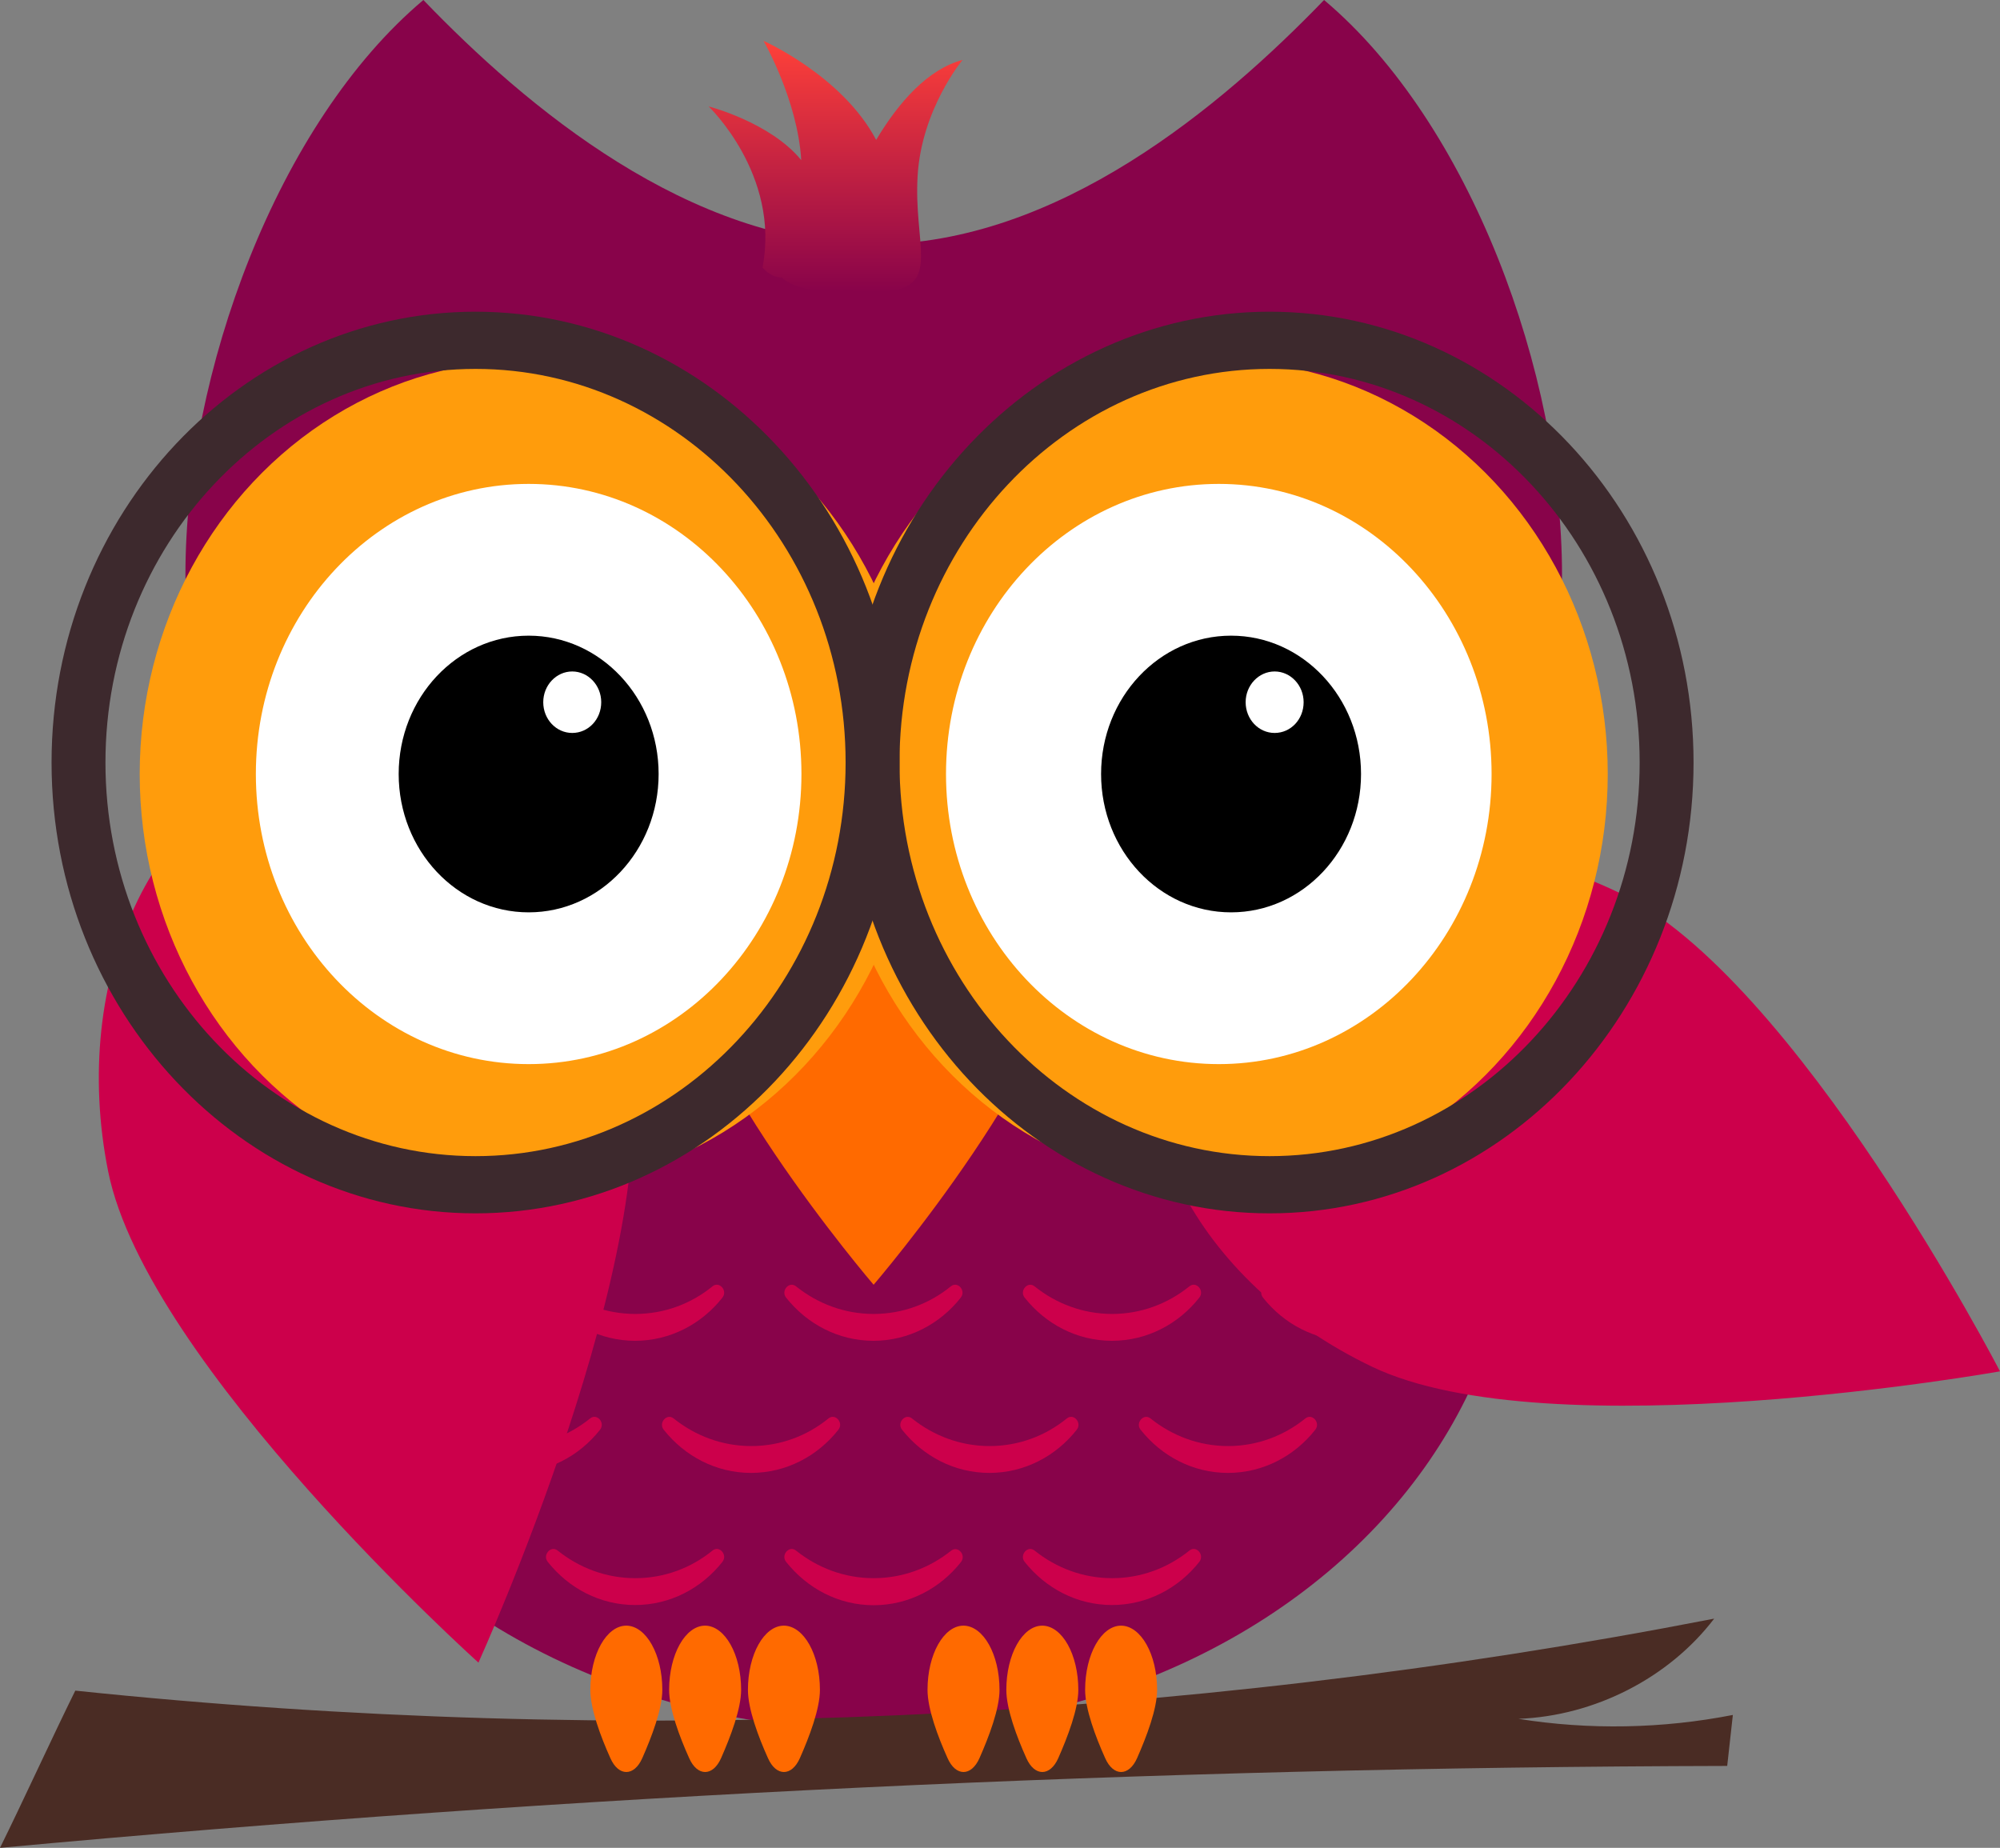
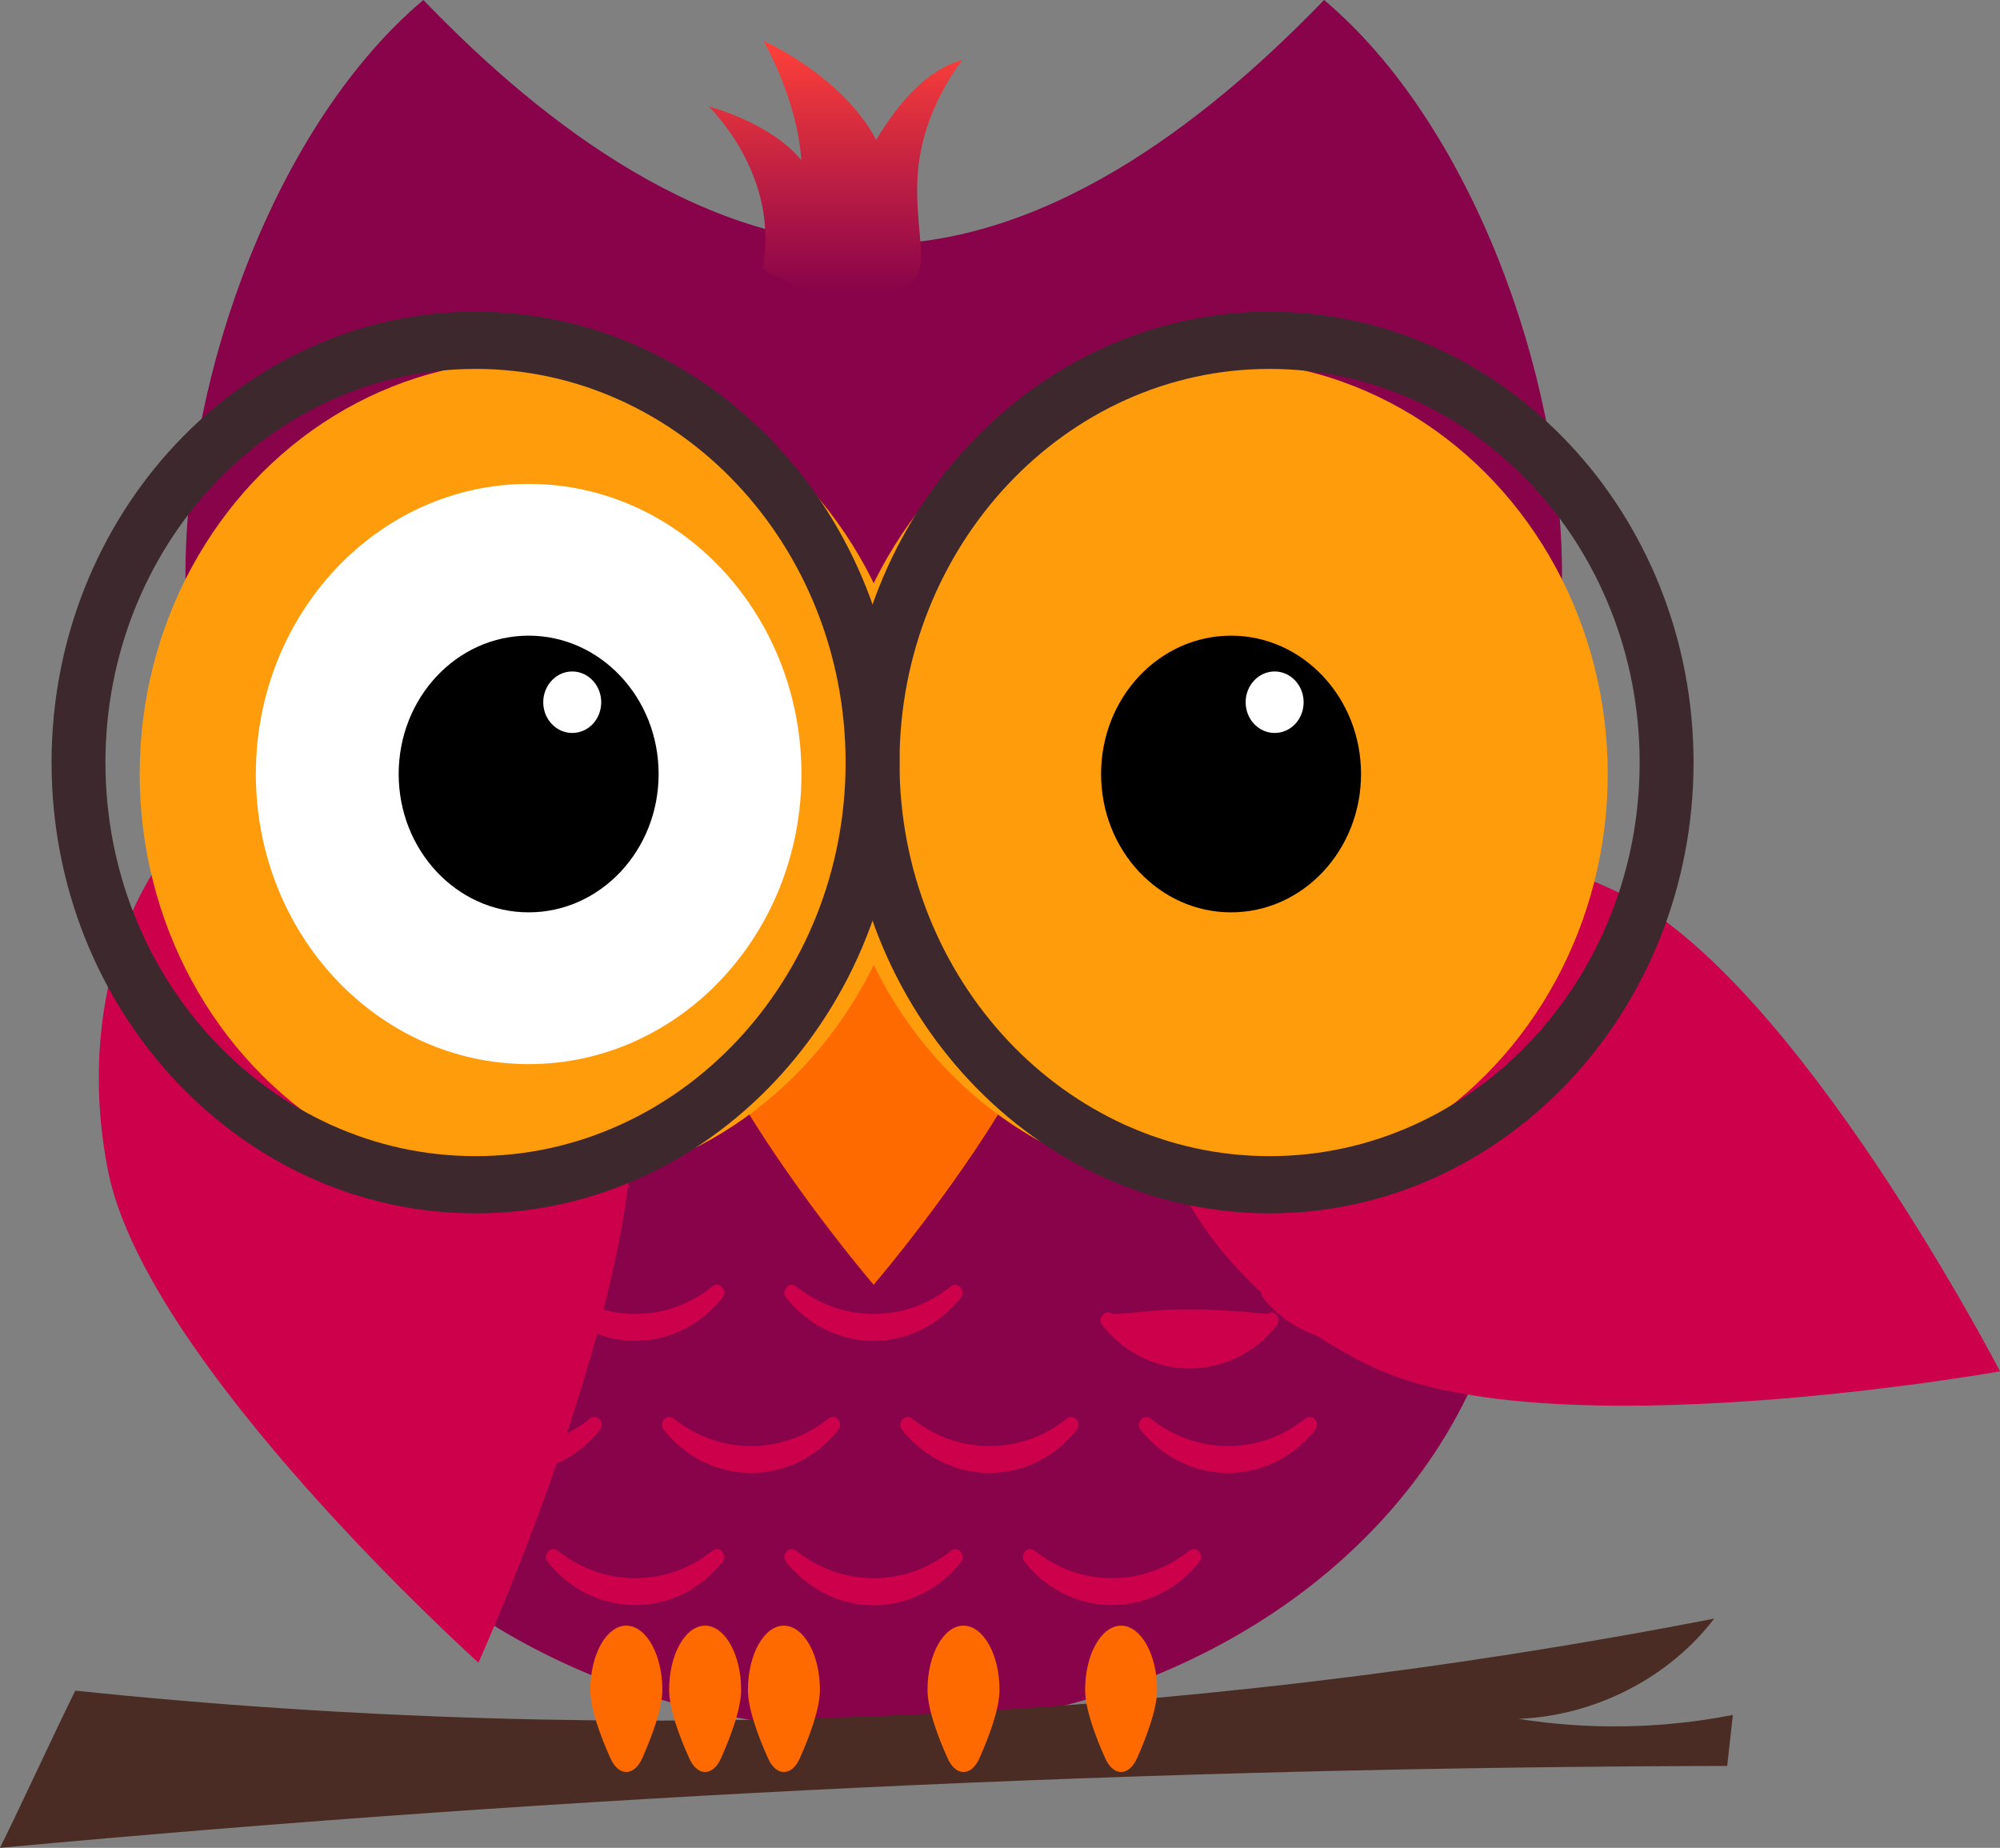
<svg xmlns="http://www.w3.org/2000/svg" version="1.1" x="0px" y="0px" viewBox="0 0 1027.9 949.7" style="enable-background:new 0 0 1027.9 949.7;" xml:space="preserve">
  <rect x="0" y="0" width="1027.9" height="949.7" fill="#808080" stroke="none" />
  <style type="text/css">
	.st0{fill:#88034A;}
	.st1{fill:#4A2C24;}
	.st2{fill:#FF6A00;}
	.st3{fill:#CC004B;}
	.st4{fill:#FF9C0C;}
	.st5{fill:#FFFFFF;}
	.st6{fill:url(#XMLID_2_);}
	.st7{display:none;fill:#B3BFC4;}
	.st8{fill:#3D292D;}
</style>
  <g id="Capa_1">
    <path id="XMLID_97_" class="st0" d="M680.5,0C627.7,54.7,543.7,125.6,449,125.6c-94.7,0-178.7-70.8-231.4-125.6   C142.7,63,95.3,191.5,95.3,295.3C95.3,485,253.7,638.8,449,638.8S802.8,485,802.8,295.3C802.8,191.5,755.4,63,680.5,0z" />
    <ellipse id="XMLID_246_" class="st0" cx="449" cy="613.1" rx="329.5" ry="276" />
    <path class="st1" d="M0,949.7c295-27.3,591.3-41.4,887.7-42.1c1-8.7,1.9-17.5,2.9-26.2c-36.2,7.1-73.8,7.8-110.2,2   c39.3-1.5,77.4-21.1,100.6-51.5c-276.6,53.8-561.8,66.3-842.3,37C27.5,891.5,11.2,927.1,0,949.7z" />
    <g id="XMLID_98_">
      <g id="XMLID_99_">
        <path id="XMLID_100_" class="st2" d="M340.4,868.5c0,9.8-5.4,24-10.3,35.1c-4.2,9.5-12.2,9.5-16.4,0c-5-11.1-10.3-25.3-10.3-35.1     c0-18.2,8.3-33,18.5-33C332.1,835.6,340.4,850.3,340.4,868.5z" />
        <path id="XMLID_101_" class="st2" d="M380.9,868.5c0,9.8-5.4,24-10.3,35.1c-4.2,9.5-12.2,9.5-16.4,0c-5-11.1-10.3-25.3-10.3-35.1     c0-18.2,8.3-33,18.5-33C372.6,835.6,380.9,850.3,380.9,868.5z" />
        <path id="XMLID_102_" class="st2" d="M421.4,868.5c0,9.8-5.4,24-10.3,35.1c-4.2,9.5-12.2,9.5-16.4,0c-5-11.1-10.3-25.3-10.3-35.1     c0-18.2,8.3-33,18.5-33C413.1,835.6,421.4,850.3,421.4,868.5z" />
      </g>
      <g id="XMLID_103_">
        <path id="XMLID_104_" class="st2" d="M513.7,868.5c0,9.8-5.4,24-10.3,35.1c-4.2,9.5-12.2,9.5-16.4,0c-5-11.1-10.3-25.3-10.3-35.1     c0-18.2,8.3-33,18.5-33C505.4,835.6,513.7,850.3,513.7,868.5z" />
-         <path id="XMLID_105_" class="st2" d="M554.2,868.5c0,9.8-5.4,24-10.3,35.1c-4.2,9.5-12.2,9.5-16.4,0c-5-11.1-10.3-25.3-10.3-35.1     c0-18.2,8.3-33,18.5-33C545.9,835.6,554.2,850.3,554.2,868.5z" />
        <path id="XMLID_106_" class="st2" d="M594.7,868.5c0,9.8-5.4,24-10.3,35.1c-4.2,9.5-12.2,9.5-16.4,0c-5-11.1-10.3-25.3-10.3-35.1     c0-18.2,8.3-33,18.5-33C586.4,835.6,594.7,850.3,594.7,868.5z" />
      </g>
    </g>
    <g id="XMLID_107_">
      <g id="XMLID_108_">
        <path id="XMLID_109_" class="st3" d="M694.1,675.3c-15,0-28.8-5.3-39.9-14.2c-3.5-2.8-7.9,2.3-5.1,5.8     c10.8,13.6,26.9,22.2,44.9,22.2c18,0,34.2-8.6,44.9-22.2c2.8-3.6-1.6-8.6-5.1-5.8C722.9,670,709.1,675.3,694.1,675.3z" />
-         <path id="XMLID_110_" class="st3" d="M571.6,675.3c-15,0-28.8-5.3-39.9-14.2c-3.5-2.8-7.9,2.3-5.1,5.8     c10.8,13.6,26.9,22.2,44.9,22.2s34.2-8.6,44.9-22.2c2.8-3.6-1.6-8.6-5.1-5.8C600.3,670,586.5,675.3,571.6,675.3z" />
+         <path id="XMLID_110_" class="st3" d="M571.6,675.3c-3.5-2.8-7.9,2.3-5.1,5.8     c10.8,13.6,26.9,22.2,44.9,22.2s34.2-8.6,44.9-22.2c2.8-3.6-1.6-8.6-5.1-5.8C600.3,670,586.5,675.3,571.6,675.3z" />
        <path id="XMLID_111_" class="st3" d="M449,675.3c-15,0-28.8-5.3-39.9-14.2c-3.5-2.8-7.9,2.3-5.1,5.8     c10.8,13.6,26.9,22.2,44.9,22.2s34.2-8.6,44.9-22.2c2.8-3.6-1.6-8.6-5.1-5.8C477.8,670,464,675.3,449,675.3z" />
        <path id="XMLID_112_" class="st3" d="M204,675.3c-15,0-28.8-5.3-39.9-14.2c-3.5-2.8-7.9,2.3-5.1,5.8     c10.8,13.6,26.9,22.2,44.9,22.2c18,0,34.2-8.6,44.9-22.2c2.8-3.6-1.6-8.6-5.1-5.8C232.7,670,219,675.3,204,675.3z" />
        <path id="XMLID_113_" class="st3" d="M326.5,675.3c-15,0-28.8-5.3-39.9-14.2c-3.5-2.8-7.9,2.3-5.1,5.8     c10.8,13.6,26.9,22.2,44.9,22.2c18,0,34.2-8.6,44.9-22.2c2.8-3.6-1.6-8.6-5.1-5.8C355.3,670,341.5,675.3,326.5,675.3z" />
      </g>
      <g id="XMLID_114_">
        <path id="XMLID_115_" class="st3" d="M571.6,811.1c-15,0-28.8-5.3-39.9-14.2c-3.5-2.8-7.9,2.3-5.1,5.8     c10.8,13.6,26.9,22.2,44.9,22.2s34.2-8.6,44.9-22.2c2.8-3.6-1.6-8.6-5.1-5.8C600.3,805.8,586.5,811.1,571.6,811.1z" />
        <path id="XMLID_116_" class="st3" d="M449,811.1c-15,0-28.8-5.3-39.9-14.2c-3.5-2.8-7.9,2.3-5.1,5.8C414.9,816.4,431,825,449,825     s34.2-8.6,44.9-22.2c2.8-3.6-1.6-8.6-5.1-5.8C477.8,805.8,464,811.1,449,811.1z" />
        <path id="XMLID_117_" class="st3" d="M326.5,811.1c-15,0-28.8-5.3-39.9-14.2c-3.5-2.8-7.9,2.3-5.1,5.8     c10.8,13.6,26.9,22.2,44.9,22.2c18,0,34.2-8.6,44.9-22.2c2.8-3.6-1.6-8.6-5.1-5.8C355.3,805.8,341.5,811.1,326.5,811.1z" />
      </g>
      <g id="XMLID_118_">
        <path id="XMLID_119_" class="st3" d="M631.2,743.2c-15,0-28.8-5.3-39.9-14.2c-3.5-2.8-7.9,2.3-5.1,5.8     c10.8,13.6,26.9,22.2,44.9,22.2c18,0,34.2-8.6,44.9-22.2c2.8-3.6-1.6-8.6-5.1-5.8C659.9,737.9,646.1,743.2,631.2,743.2z" />
        <path id="XMLID_120_" class="st3" d="M508.6,743.2c-15,0-28.8-5.3-39.9-14.2c-3.5-2.8-7.9,2.3-5.1,5.8     c10.8,13.6,26.9,22.2,44.9,22.2c18,0,34.2-8.6,44.9-22.2c2.8-3.6-1.6-8.6-5.1-5.8C537.4,737.9,523.6,743.2,508.6,743.2z" />
        <path id="XMLID_121_" class="st3" d="M386.1,743.2c-15,0-28.8-5.3-39.9-14.2c-3.5-2.8-7.9,2.3-5.1,5.8     c10.8,13.6,26.9,22.2,44.9,22.2c18,0,34.2-8.6,44.9-22.2c2.8-3.6-1.6-8.6-5.1-5.8C414.9,737.9,401.1,743.2,386.1,743.2z" />
        <path id="XMLID_122_" class="st3" d="M263.6,743.2c-15,0-28.8-5.3-39.9-14.2c-3.5-2.8-7.9,2.3-5.1,5.8     c10.8,13.6,26.9,22.2,44.9,22.2c18,0,34.2-8.6,44.9-22.2c2.8-3.6-1.6-8.6-5.1-5.8C292.3,737.9,278.5,743.2,263.6,743.2z" />
      </g>
    </g>
    <g id="XMLID_123_">
      <g id="XMLID_124_">
        <path id="XMLID_245_" class="st3" d="M322.8,541.5c19.9,99.4-76.9,313-76.9,313S75.6,701.5,55.6,602.1     c-19.9-99.4,23.7-193.5,97.5-210.2C226.9,375.1,302.9,442.1,322.8,541.5z" />
      </g>
      <g id="XMLID_125_">
        <path id="XMLID_244_" class="st3" d="M831.9,458.7c91.2,43.7,196,246.1,196,246.1s-231.6,41.3-322.8-2.4     c-91.2-43.7-136.7-133.6-101.7-200.9C638.4,434.2,740.7,415,831.9,458.7z" />
      </g>
    </g>
    <path id="XMLID_126_" class="st2" d="M550.8,477.4c0,64.3-101.8,182.9-101.8,182.9S347.3,541.7,347.3,477.4S392.8,360.9,449,360.9   S550.8,413.1,550.8,477.4z" />
    <g id="XMLID_127_">
      <g id="XMLID_128_">
        <g id="XMLID_129_">
          <ellipse id="XMLID_243_" class="st4" cx="271.7" cy="397.8" rx="199.9" ry="212.6" />
          <g id="XMLID_130_">
            <ellipse id="XMLID_242_" class="st5" cx="271.7" cy="397.8" rx="140.2" ry="149.1" />
          </g>
        </g>
        <g id="XMLID_131_">
          <ellipse id="XMLID_241_" cx="271.7" cy="397.8" rx="66.8" ry="71.1" />
        </g>
        <g id="XMLID_132_">
          <path id="XMLID_240_" class="st5" d="M309,360.9c0-8.7-6.7-15.8-14.9-15.8s-14.9,7.1-14.9,15.8c0,8.7,6.6,15.8,14.9,15.8      S309,369.7,309,360.9z" />
        </g>
      </g>
      <g id="XMLID_133_">
        <g id="XMLID_134_">
          <ellipse id="XMLID_239_" class="st4" cx="626.4" cy="397.8" rx="199.9" ry="212.6" />
          <g id="XMLID_135_">
-             <ellipse id="XMLID_238_" class="st5" cx="626.4" cy="397.8" rx="140.2" ry="149.1" />
-           </g>
+             </g>
        </g>
        <g id="XMLID_136_">
          <ellipse id="XMLID_237_" cx="632.7" cy="397.8" rx="66.8" ry="71.1" />
        </g>
        <g id="XMLID_137_">
          <path id="XMLID_236_" class="st5" d="M670,360.9c0-8.7-6.7-15.8-14.9-15.8c-8.2,0-14.9,7.1-14.9,15.8c0,8.7,6.6,15.8,14.9,15.8      C663.4,376.7,670,369.7,670,360.9z" />
        </g>
      </g>
    </g>
    <linearGradient id="XMLID_2_" gradientUnits="userSpaceOnUse" x1="429.425" y1="150.137" x2="429.425" y2="20.941">
      <stop offset="0" style="stop-color:#88034A" />
      <stop offset="1" style="stop-color:#FF4139" />
    </linearGradient>
    <path id="XMLID_138_" class="st6" d="M471.6,90.5c2-34.4,23.1-59.7,23.1-59.7c-17.9,4.8-32.8,21.7-44.4,41.1   c-17.4-33-57.9-50.9-57.9-50.9s17.5,30.2,19.4,61.3c-15.9-19.5-47.6-27.6-47.6-27.6s36.9,35.1,27.7,82.8c0,0,4.3,5.3,9.9,5.1   c7.7,7.6,26.2,7.3,35.1,6.6c5.6,1.1,12.7,1.5,21.2,0.3C482.8,145.8,469.6,124.9,471.6,90.5z" />
    <g id="XMLID_161_">
      <g id="XMLID_162_">
        <ellipse id="XMLID_277_" class="st7" cx="652.5" cy="391.9" rx="204.1" ry="217" />
        <path id="XMLID_163_" class="st8" d="M652.5,623.6c-120.2,0-217.9-104-217.9-231.7s97.8-231.7,217.9-231.7     c120.2,0,217.9,104,217.9,231.7S772.7,623.6,652.5,623.6z M652.5,189.6c-104.9,0-190.2,90.8-190.2,202.3s85.3,202.3,190.2,202.3     c104.9,0,190.2-90.8,190.2-202.3S757.4,189.6,652.5,189.6z" />
      </g>
      <g id="XMLID_166_">
        <ellipse id="XMLID_276_" class="st7" cx="244.4" cy="391.9" rx="204.1" ry="217" />
        <path id="XMLID_167_" class="st8" d="M244.4,623.6c-120.2,0-217.9-104-217.9-231.7s97.8-231.7,217.9-231.7s217.9,104,217.9,231.7     S364.5,623.6,244.4,623.6z M244.4,189.6c-104.9,0-190.2,90.8-190.2,202.3s85.3,202.3,190.2,202.3c104.9,0,190.2-90.8,190.2-202.3     S349.3,189.6,244.4,189.6z" />
      </g>
    </g>
  </g>
  <g id="Capa_2">
</g>
  <g id="Capa_3">
</g>
</svg>